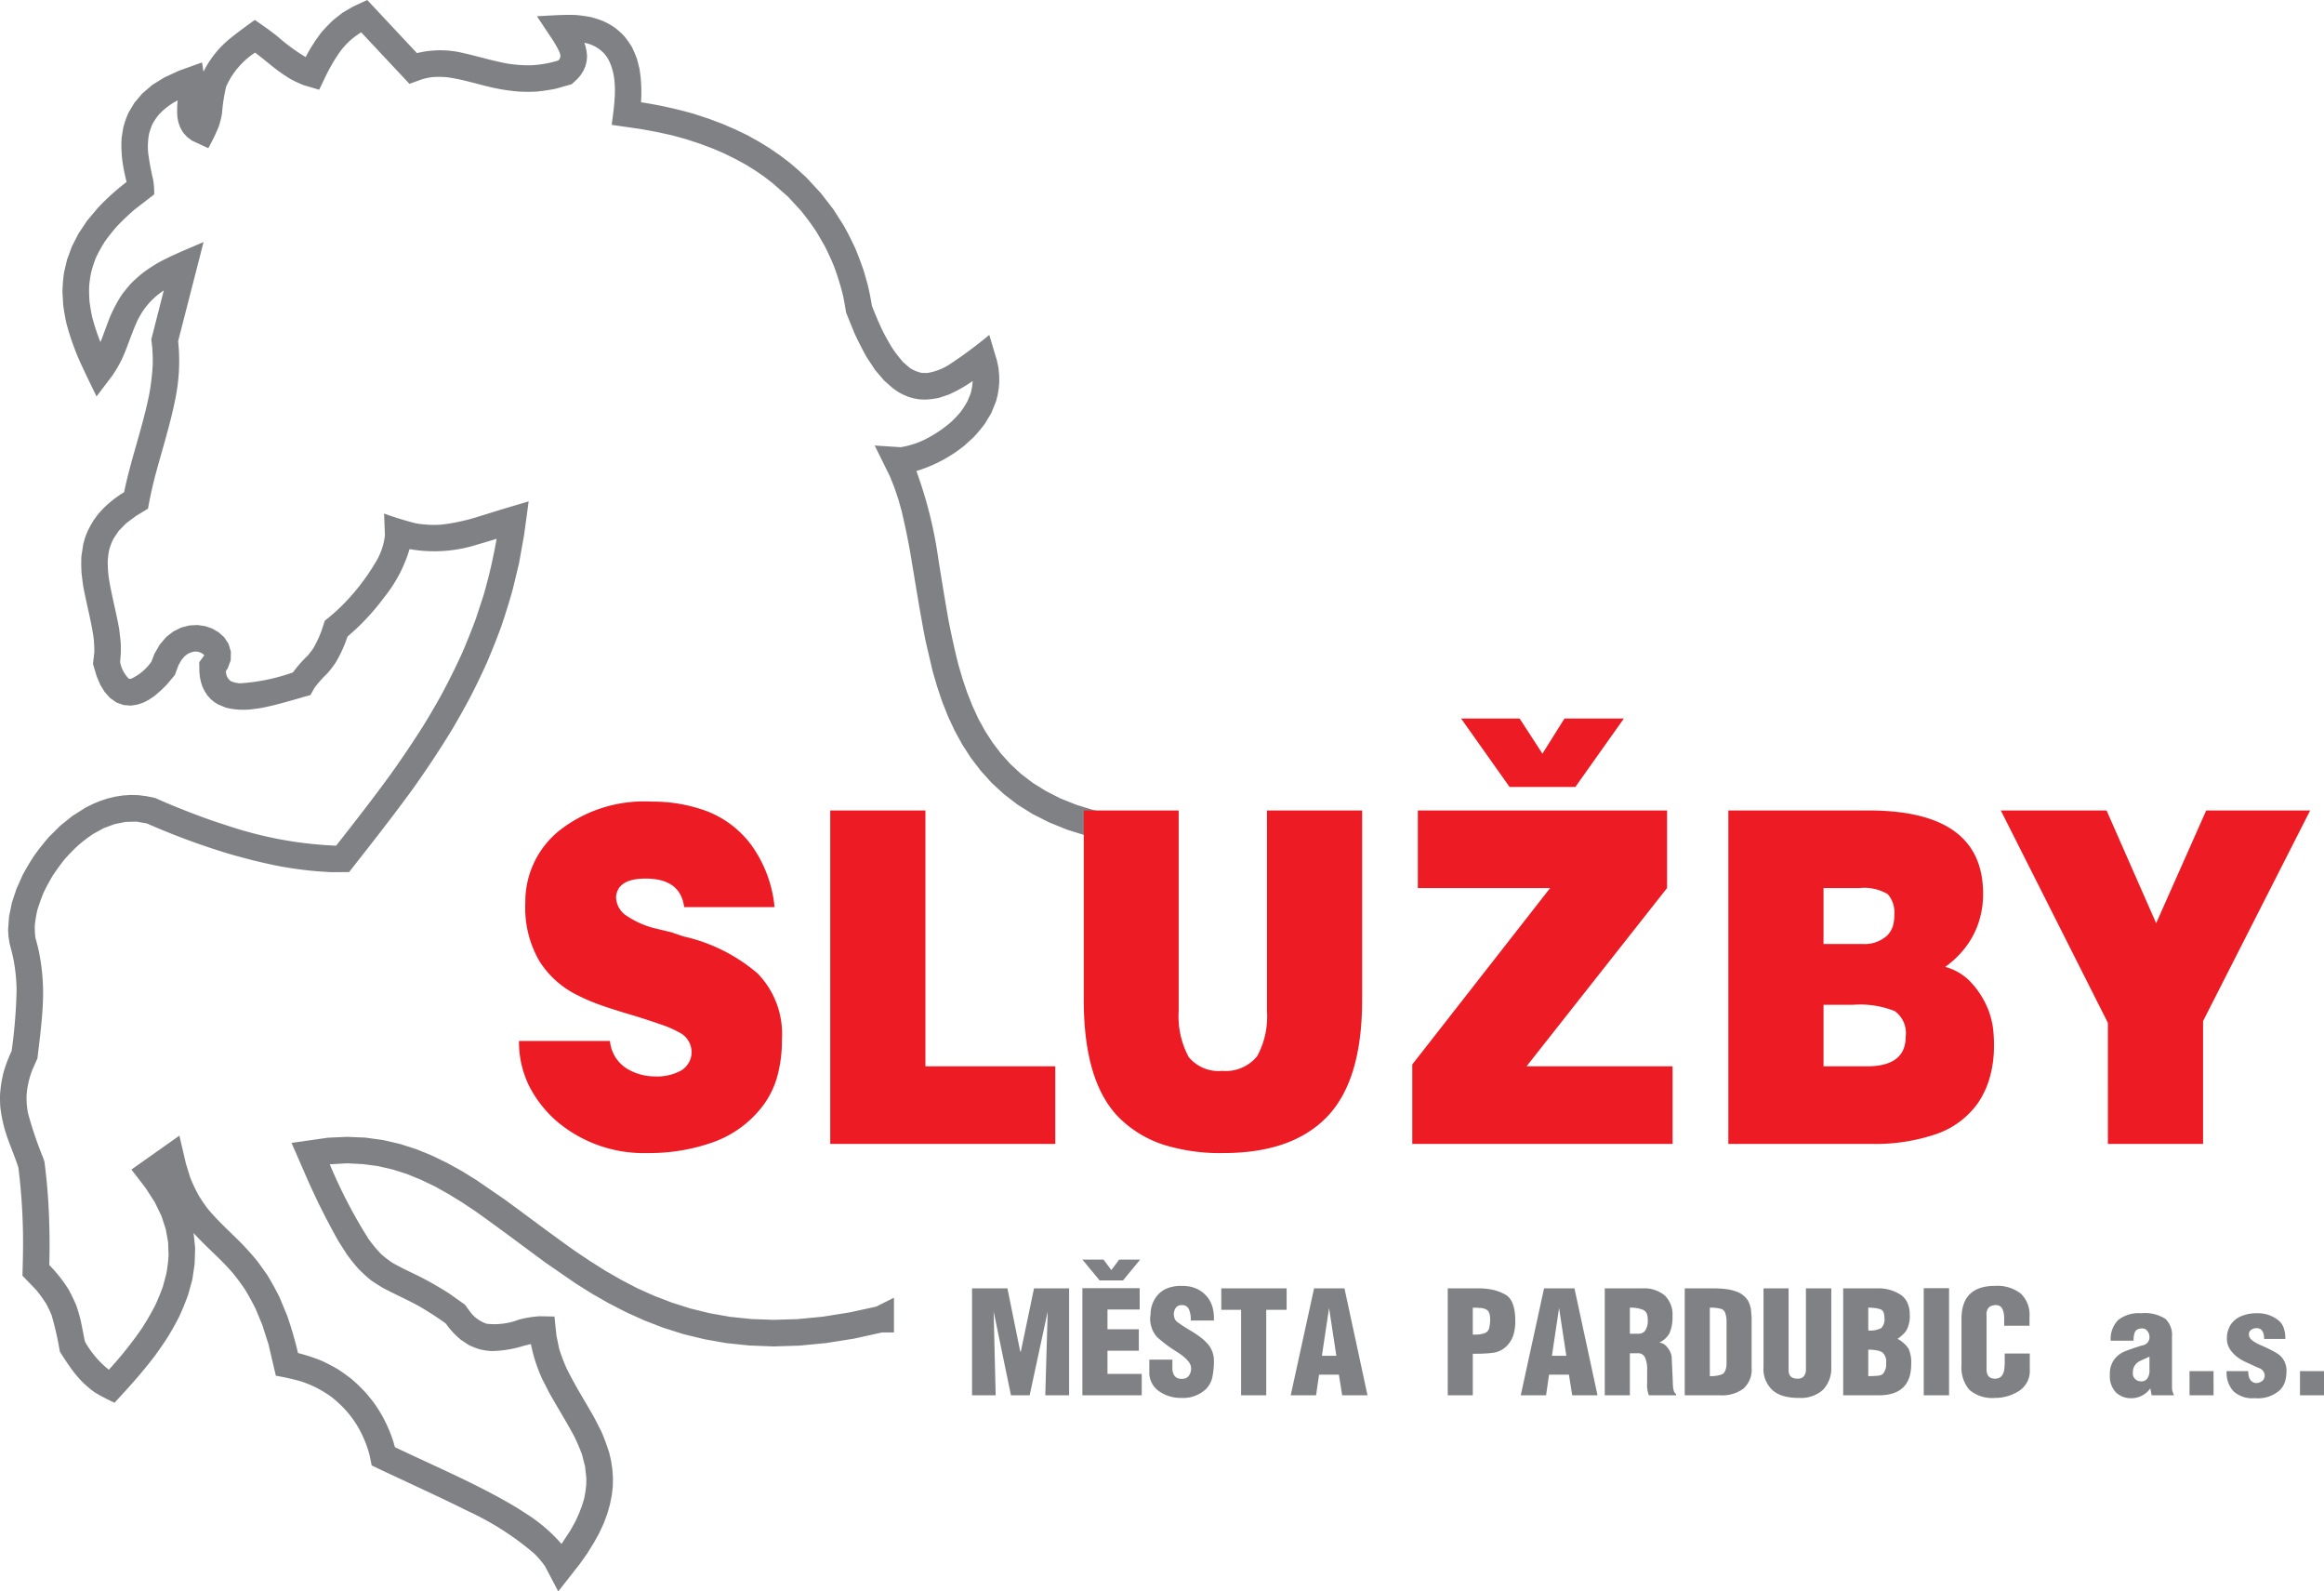
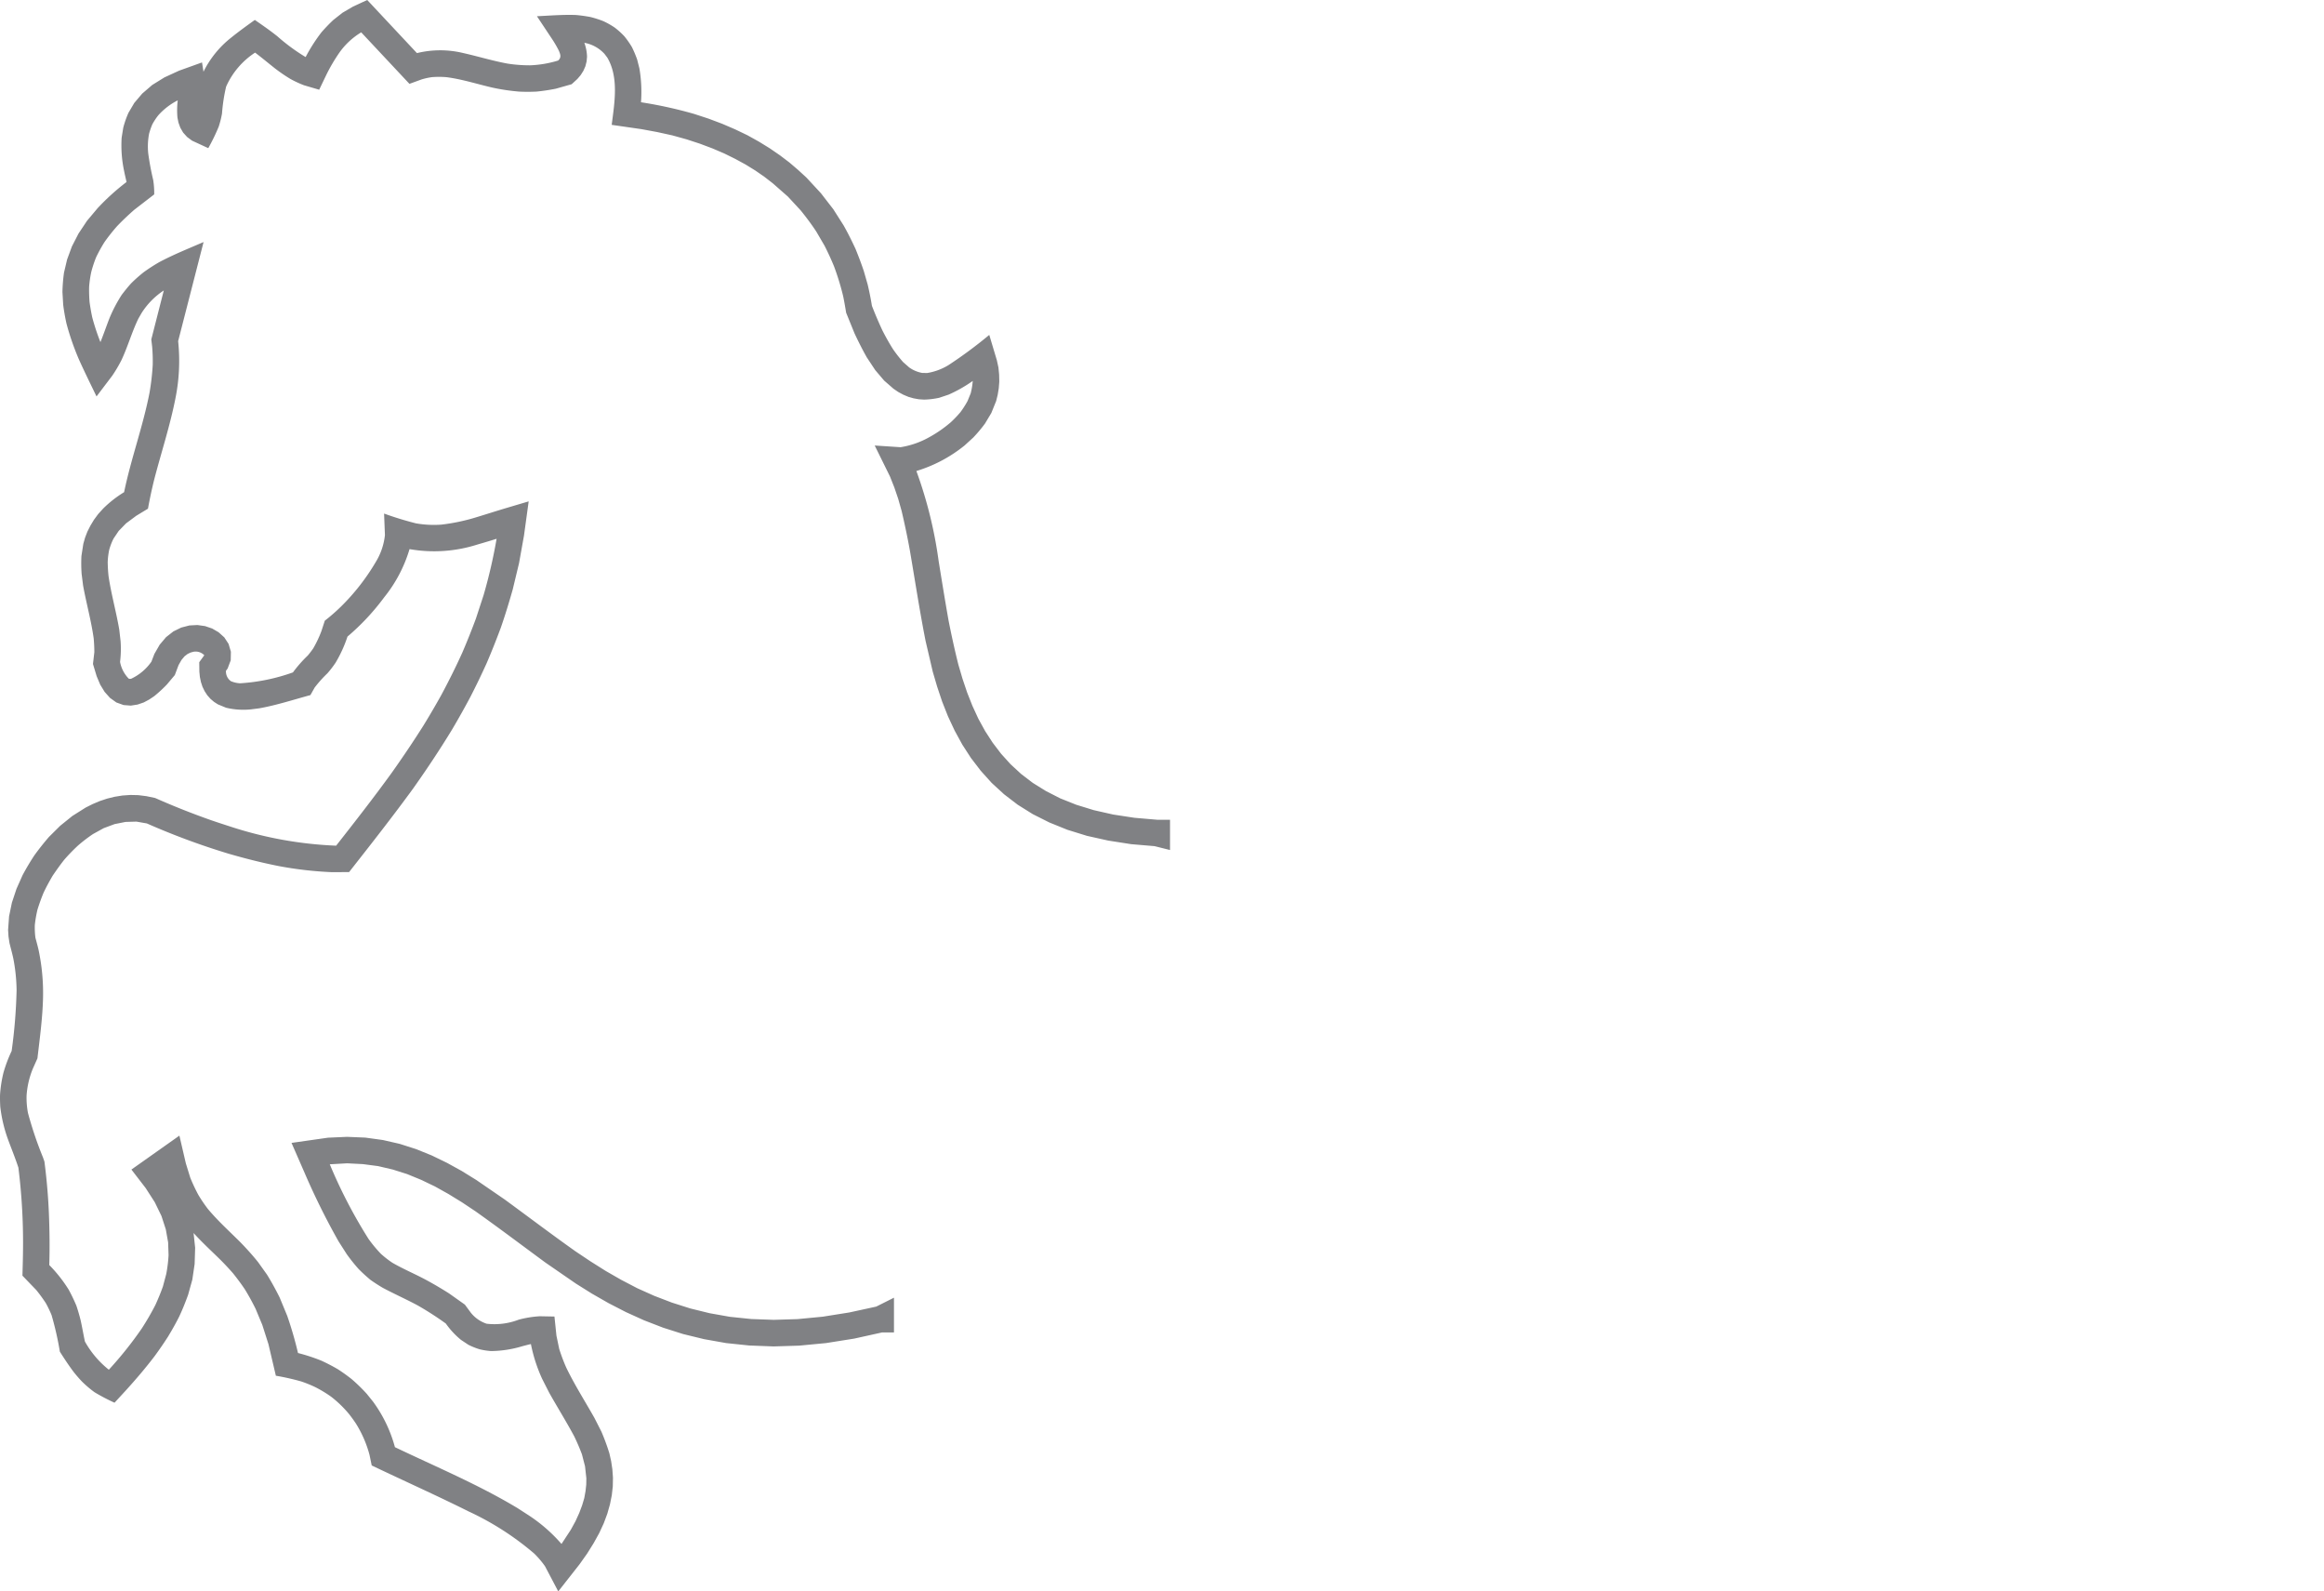
<svg xmlns="http://www.w3.org/2000/svg" viewBox="0 0 186.72 127.824">
-   <path d="M186.72,112.074h-1.929V110.13h1.929Zm-3.013-2.036a3.352,3.352,0,0,1-.113.921,1.672,1.672,0,0,1-.424.7,2.627,2.627,0,0,1-1.954.647h-.114a2.243,2.243,0,0,1-1.653-.554,2.209,2.209,0,0,1-.552-1.622h1.735c0,.605.219.925.653.962a.863.863,0,0,0,.511-.204.606.606,0,0,0,.16-.449.793.793,0,0,0-.136-.332.746.746,0,0,0-.38-.243l-.898-.411c-.182-.084-.321-.157-.424-.214a3.217,3.217,0,0,1-.385-.253,2.628,2.628,0,0,1-.576-.623,1.675,1.675,0,0,1-.177-.388,1.501,1.501,0,0,1-.06-.428,2.05,2.05,0,0,1,.295-1.133,1.857,1.857,0,0,1,.847-.695,3.116,3.116,0,0,1,1.247-.237,2.651,2.651,0,0,1,1.719.545,1.361,1.361,0,0,1,.451.626,2.603,2.603,0,0,1,.135.894h-1.705c0-.577-.202-.867-.6-.867a.746.746,0,0,0-.471.154.38.38,0,0,0-.146.339v.091c.027.267.355.531.98.799.307.133.586.264.834.392a5.238,5.238,0,0,1,.599.355,1.615,1.615,0,0,1,.602,1.228m-5.861,2.036h-1.93V110.13h1.93Zm-5.149-2.014v-1.09c-.175.076-.345.153-.515.231-.122.055-.244.114-.358.176a.963.963,0,0,0-.335.355.672.672,0,0,0-.103.261,2.394,2.394,0,0,0-.027.383.61.61,0,0,0,.208.406.682.682,0,0,0,.484.171.559.559,0,0,0,.471-.227,1.067,1.067,0,0,0,.175-.666m1.975,2.014h-1.798l-.108-.561a1.86,1.86,0,0,1-1.591.793,1.706,1.706,0,0,1-1.192-.486,1.89,1.89,0,0,1-.468-1.383,1.957,1.957,0,0,1,.345-1.233,2.031,2.031,0,0,1,.785-.63c.292-.126.784-.295,1.474-.511a.651.651,0,0,0,.578-.685.7.7,0,0,0-.17-.467.467.467,0,0,0-.391-.209.927.927,0,0,0-.408.08.495.495,0,0,0-.236.306,1.97,1.97,0,0,0-.072.599h-1.837a2.154,2.154,0,0,1,.592-1.652,2.644,2.644,0,0,1,1.852-.553,3.05,3.05,0,0,1,1.964.461,1.797,1.797,0,0,1,.517,1.414v4.156a.75.75,0,0,0,.033.216,2.498,2.498,0,0,0,.131.345m-11.59-2.081a1.913,1.913,0,0,1-.862,1.728,3.686,3.686,0,0,1-.904.415,3.523,3.523,0,0,1-1.018.146,2.829,2.829,0,0,1-2.061-.64,2.74,2.74,0,0,1-.642-2.002v-3.714q0-2.642,2.703-2.644a3.082,3.082,0,0,1,2.044.608,2.321,2.321,0,0,1,.717,1.875v.722h-2.035v-.561q0-1.099-.653-1.099a.871.871,0,0,0-.577.185.832.832,0,0,0-.186.636v4.345c0,.497.233.745.69.745.442,0,.691-.285.747-.852l.023-.364v-.807h2.014Zm-6.486,2.081h-2.035v-8.605h2.035Zm-5.056-2.598a.977.977,0,0,0-.298-.846,1.187,1.187,0,0,0-.448-.165,3.564,3.564,0,0,0-.69-.058v2.124a6.819,6.819,0,0,0,.793-.034.666.666,0,0,0,.388-.151,1.2,1.2,0,0,0,.255-.87m-.137-3.619c0-.358-.091-.584-.277-.677a2.167,2.167,0,0,0-.415-.104,3.76,3.76,0,0,0-.607-.042v1.829a1.847,1.847,0,0,0,1.058-.2,1.026,1.026,0,0,0,.241-.806m2.151,3.712q0,2.505-2.62,2.505H148.09v-8.591h2.729a3.252,3.252,0,0,1,1.867.5,1.541,1.541,0,0,1,.557.644,2.19,2.19,0,0,1,.195.968,2.358,2.358,0,0,1-.259,1.245,1.76,1.76,0,0,1-.299.357,3.225,3.225,0,0,1-.424.341,2.427,2.427,0,0,1,.894.804,2.765,2.765,0,0,1,.204,1.227m-6.422.185a2.508,2.508,0,0,1-.67,1.883,2.67,2.67,0,0,1-1.929.645,4.454,4.454,0,0,1-1.207-.143,2.398,2.398,0,0,1-.892-.456,2.316,2.316,0,0,1-.745-1.891v-6.309h2.015v6.581q0,.675.737.674a.61.61,0,0,0,.484-.193.862.862,0,0,0,.171-.576v-6.486h2.036Zm-8.414-.114v-3.529a1.946,1.946,0,0,0-.03-.354,2.676,2.676,0,0,0-.076-.292.496.496,0,0,0-.335-.334,2.942,2.942,0,0,0-.903-.097v5.497a2.515,2.515,0,0,0,.973-.14c.206-.092.331-.341.371-.751m2.014.198a2.052,2.052,0,0,1-.664,1.705,2.883,2.883,0,0,1-1.843.531h-2.866v-8.591h2.239a8.62,8.62,0,0,1,1.075.058,3.425,3.425,0,0,1,.8.188,1.808,1.808,0,0,1,.94.698,1.958,1.958,0,0,1,.272.808l.047.576Zm-8.347-3.865c0-.395-.122-.651-.372-.764a2.588,2.588,0,0,0-1.064-.175v2.092h.69a.664.664,0,0,0,.54-.242,1.468,1.468,0,0,0,.206-.911m2.275,6.101h-2.183a2.376,2.376,0,0,1-.139-1.007v-.96a2.467,2.467,0,0,0-.153-1.03.597.597,0,0,0-.546-.383h-.69v3.38h-2.015v-8.591h3.019a2.595,2.595,0,0,1,1.792.562,2.113,2.113,0,0,1,.63,1.659,3.248,3.248,0,0,1-.239,1.38,1.746,1.746,0,0,1-.836.756h-.015a.881.881,0,0,1,.656.359,1.583,1.583,0,0,1,.366.749l.093,2.027c0,.58.085.907.26.984Zm-8.814-3.172-.584-3.842-.574,3.842Zm2.506,3.172h-2.034l-.263-1.661h-1.599l-.239,1.661h-2.035l1.873-8.591h2.444Zm-8.627-6.078c0-.395-.078-.648-.233-.763a1.062,1.062,0,0,0-.653-.173,1.271,1.271,0,0,0-.284-.026h-.224v2.161h.084a2.235,2.235,0,0,0,.902-.126.583.583,0,0,0,.322-.367,2.973,2.973,0,0,0,.057-.299,2.901,2.901,0,0,0,.029-.407m2.019.123a3.714,3.714,0,0,1-.131,1.042,2.113,2.113,0,0,1-.385.755,1.897,1.897,0,0,1-1.168.724,6.671,6.671,0,0,1-.753.075c-.295.017-.625.023-.976.023v3.336h-2.013v-8.591h2.463a5.408,5.408,0,0,1,1.158.115,3.669,3.669,0,0,1,.967.363c.559.281.838.998.838,2.158m-14.376,2.783-.584-3.842-.578,3.842Zm2.504,3.172h-2.036l-.263-1.661h-1.596l-.239,1.661h-2.037l1.876-8.591h2.443Zm-6.498-6.87h-1.64v6.87H99.715v-6.87H98.123v-1.721h5.251Zm-5.843,4.004a6.353,6.353,0,0,1-.123,1.399,2.011,2.011,0,0,1-.501.953,2.684,2.684,0,0,1-1.998.722,3,3,0,0,1-1.801-.549,1.806,1.806,0,0,1-.766-1.557v-.968h1.853v.679a.983.983,0,0,0,.184.636.643.643,0,0,0,.53.224h.113a.623.623,0,0,0,.471-.216.947.947,0,0,0,.201-.667c0-.365-.369-.784-1.103-1.26a11.182,11.182,0,0,1-1.619-1.201,2.216,2.216,0,0,1-.554-1.684.75.75,0,0,0,.025-.215,2.346,2.346,0,0,1,.715-1.638,2.054,2.054,0,0,1,.745-.432,3.035,3.035,0,0,1,1.006-.152,3.716,3.716,0,0,1,.692.058,2.571,2.571,0,0,1,.607.204,2.347,2.347,0,0,1,.955.862,2.416,2.416,0,0,1,.274.656,3.262,3.262,0,0,1,.094.818v.185H95.67a2.073,2.073,0,0,0-.163-.94.584.584,0,0,0-.551-.298c-.367,0-.584.217-.646.653a1.236,1.236,0,0,0,.055.397.596.596,0,0,0,.199.287,12.614,12.614,0,0,0,1.145.747,8.409,8.409,0,0,1,.768.517,3.715,3.715,0,0,1,.544.504,2.048,2.048,0,0,1,.51,1.276m-5.8,2.866H86.964v-8.605h4.603v1.713H88.98v1.589h2.519v1.722H88.98v1.861h2.751Zm-.124-10.903-1.38,1.675H88.348l-1.384-1.675h1.697l.628.844.631-.844Zm-5.71,10.903H83.982l.194-6.731-1.45,6.731h-1.5l-1.392-6.729.162,6.729H78.098v-8.591h2.843l1.03,5.079h.046l1.06-5.079h2.82Z" style="fill:#808184" />
  <path d="M15.432,11.299l-.398-.295-.321-.355-.228-.395-.146-.404-.081-.397a6.684,6.684,0,0,1,.021-1.392,5.33,5.33,0,0,0-1.561,1.199,5.083,5.083,0,0,0-.478.724,5.81,5.81,0,0,0-.263.759,5.485,5.485,0,0,0-.068,1.571,21.615,21.615,0,0,0,.4,2.143,6.759,6.759,0,0,1,.081,1.157l-1.603,1.236c-.482.423-.933.848-1.376,1.311a15.287,15.287,0,0,0-1.006,1.269,12.118,12.118,0,0,0-.679,1.226,9.632,9.632,0,0,0-.396,1.201,8.92,8.92,0,0,0-.17,1.191c-.009.407.004.799.035,1.202.057.42.127.824.215,1.235a17.753,17.753,0,0,0,.659,1.994c.259-.638.482-1.295.735-1.942a11.688,11.688,0,0,1,.977-1.857c.244-.323.491-.629.761-.928a12.031,12.031,0,0,1,.995-.882,14.099,14.099,0,0,1,1.268-.82c1.155-.612,2.352-1.091,3.551-1.608l-2.043,7.959a15.185,15.185,0,0,1-.208,4.547c-.43,2.207-1.133,4.339-1.699,6.507-.199.792-.369,1.589-.517,2.402l-.94.57-.821.61-.591.607-.408.605a4.684,4.684,0,0,0-.356.921,5.755,5.755,0,0,0-.12,1.009c.011.376.026.735.071,1.115.213,1.435.612,2.838.858,4.277l.108.941a8.655,8.655,0,0,1-.044,1.656,2.602,2.602,0,0,0,.699,1.343.356.356,0,0,0,.192.007,4.092,4.092,0,0,0,1.628-1.372l.241-.626.425-.739.511-.604.586-.46.634-.31.654-.17.647-.034.615.087.573.196.514.3.455.409.344.524.187.632-.014.686-.249.659-.133.183a.956.956,0,0,0,.393.832,2.218,2.218,0,0,0,.732.172,15.37,15.37,0,0,0,4.256-.875,10.241,10.241,0,0,1,1.189-1.352c.162-.191.304-.379.442-.578a9.288,9.288,0,0,0,.657-1.387l.272-.836a14.991,14.991,0,0,0,1.284-1.118,17.387,17.387,0,0,0,2.812-3.599,5.183,5.183,0,0,0,.735-2.155l-.068-1.733a26.58,26.58,0,0,0,2.561.786,8.34,8.34,0,0,0,2.039.103,15.697,15.697,0,0,0,2.858-.607c.762-.231,1.519-.475,2.282-.704l1.877-.557-.377,2.748-.397,2.214-.511,2.126c-.292,1.029-.599,2.037-.95,3.048-.359.968-.737,1.919-1.144,2.867-.416.919-.85,1.818-1.312,2.716q-.692,1.298-1.439,2.566c-.987,1.624-2.029,3.189-3.128,4.743-1.67,2.294-3.421,4.521-5.171,6.748l-1.385.007a29.939,29.939,0,0,1-4.268-.49c-1.371-.272-2.716-.612-4.052-1.001a57.558,57.558,0,0,1-6.544-2.424l-.836-.146-.878.025-.882.176-.874.326-.851.469a12.114,12.114,0,0,0-1.215.93,14.377,14.377,0,0,0-1.106,1.143c-.334.423-.632.844-.935,1.292-.259.448-.502.886-.724,1.359-.185.448-.339.88-.484,1.342a9.735,9.735,0,0,0-.215,1.239,6.258,6.258,0,0,0,.049,1.033c.086.309.166.609.241.921a16.738,16.738,0,0,1,.371,3.838c-.035,1.65-.259,3.28-.451,4.924l-.367.822a6.874,6.874,0,0,0-.506,2.176,6.591,6.591,0,0,0,.11,1.378,29.88,29.88,0,0,0,1.203,3.565l.122.346c.204,1.573.332,3.14.379,4.727.039,1.187.046,2.388.011,3.588a11.244,11.244,0,0,1,1.559,1.976,13.964,13.964,0,0,1,.619,1.289c.134.403.251.798.35,1.211.121.554.216,1.111.334,1.664a7.642,7.642,0,0,0,1.923,2.266,30.23,30.23,0,0,0,2.635-3.298,21.206,21.206,0,0,0,1.11-1.915c.221-.49.42-.964.6-1.474l.265-.994a11.05,11.05,0,0,0,.188-1.521l-.035-1.027-.186-1.044-.35-1.078-.535-1.101-.734-1.141-1.144-1.485,3.855-2.725.517,2.224.357,1.157a13.979,13.979,0,0,0,.652,1.385,11.836,11.836,0,0,0,.757,1.116c.789.948,1.696,1.767,2.57,2.635.517.527,1.002,1.064,1.468,1.643l.719,1.007c.37.6.697,1.199,1.013,1.832l.609,1.473a29.973,29.973,0,0,1,.867,2.99,14.635,14.635,0,0,1,1.881.615c.454.21.876.427,1.306.678.386.247.751.51,1.114.795a13.851,13.851,0,0,1,1.223,1.189l.5.621a11.022,11.022,0,0,1,1.763,3.663c3.305,1.583,6.713,3.005,9.864,4.904l.884.571a12.623,12.623,0,0,1,2.635,2.3l.748-1.14.377-.688.299-.657.233-.618.172-.578.101-.558.058-.525.009-.511-.107-.969-.247-.955c-.183-.489-.383-.951-.608-1.422-.638-1.195-1.356-2.34-2.018-3.518l-.57-1.12a12.467,12.467,0,0,1-.904-2.797c-.222.047-.441.109-.662.165a8.999,8.999,0,0,1-2.543.397,5.627,5.627,0,0,1-.907-.14,5.508,5.508,0,0,1-.916-.367l-.588-.39a6.612,6.612,0,0,1-1.221-1.314,25.045,25.045,0,0,0-2.26-1.455c-.924-.498-1.885-.922-2.812-1.418-.339-.199-.655-.403-.981-.633-.341-.284-.65-.566-.958-.878a14.093,14.093,0,0,1-.948-1.186l-.655-1.023a56.762,56.762,0,0,1-2.742-5.533l-1.041-2.383,2.933-.418,1.531-.068,1.466.061,1.414.195,1.355.31,1.312.42,1.263.512,1.22.592,1.193.658,1.161.719,2.276,1.562c1.893,1.385,3.769,2.805,5.686,4.162l1.195.799,1.223.772,1.256.721,1.306.681,1.359.609,1.418.543,1.473.468,1.548.381,1.63.29,1.716.178,1.813.066,1.909-.059,2.022-.194,2.138-.34,2.161-.47,1.427-.716v2.789h-.951l-2.24.496-2.267.36-2.155.205-2.054.064-1.953-.074-1.865-.195-1.767-.314-1.688-.411-1.605-.511-1.533-.592-1.46-.661-1.397-.72-1.341-.767-1.287-.807-2.439-1.681c-1.872-1.376-3.721-2.772-5.616-4.116l-1.091-.727-1.085-.666-1.092-.61-1.107-.53-1.121-.46-1.153-.365-1.183-.276-1.215-.16-1.271-.065-1.394.079a40.038,40.038,0,0,0,3.112,5.992,10.605,10.605,0,0,0,.994,1.197,7.784,7.784,0,0,0,.931.724c.712.411,1.469.748,2.207,1.117.804.407,1.577.857,2.342,1.342l1.268.899.484.656a2.717,2.717,0,0,0,1.263.878,5.421,5.421,0,0,0,2.572-.323,8.41,8.41,0,0,1,1.701-.277l1.177.023.159,1.531.222,1.064a14.468,14.468,0,0,0,.572,1.517c.674,1.393,1.503,2.691,2.263,4.039l.553,1.087a17.213,17.213,0,0,1,.645,1.752l.141.626.098.655.048.671-.013.697-.081.714-.146.729-.213.753-.285.768-.367.792-.448.809-.521.835-.61.86-1.711,2.179-1.061-2.016a7.275,7.275,0,0,0-.869-1.023,22.9,22.9,0,0,0-5.276-3.387c-2.575-1.284-5.196-2.456-7.782-3.69l-.178-.857a9.191,9.191,0,0,0-1.085-2.5c-.171-.261-.351-.505-.543-.754a9.221,9.221,0,0,0-1.441-1.401,10.034,10.034,0,0,0-1.278-.775,9.861,9.861,0,0,0-1.143-.463,19.227,19.227,0,0,0-2.033-.457l-.595-2.534-.495-1.551-.54-1.294c-.271-.545-.555-1.068-.872-1.579-.295-.437-.601-.845-.926-1.254-.318-.365-.643-.713-.976-1.05-.745-.735-1.515-1.437-2.207-2.201l.126,1.183-.041,1.302-.185,1.257-.338,1.217c-.217.6-.444,1.168-.712,1.741-.279.559-.586,1.099-.915,1.642-.337.521-.683,1.027-1.053,1.531-.732.963-1.505,1.867-2.318,2.763l-.915.994a15.621,15.621,0,0,1-1.606-.842,8.591,8.591,0,0,1-1.013-.862c-.222-.231-.426-.469-.626-.716-.414-.543-.779-1.102-1.147-1.677a24.981,24.981,0,0,0-.669-2.948,9.747,9.747,0,0,0-.454-.945,12.445,12.445,0,0,0-.775-1.064l-1.109-1.151c.016-.597.034-1.179.042-1.767a48.757,48.757,0,0,0-.367-6.911c-.259-.794-.577-1.556-.861-2.338a11.568,11.568,0,0,1-.596-2.561c-.016-.327-.029-.641-.016-.972a10.236,10.236,0,0,1,.273-1.755,11.21,11.21,0,0,1,.658-1.743,42.118,42.118,0,0,0,.397-4.887,14.267,14.267,0,0,0-.264-2.543c-.089-.421-.206-.832-.307-1.24l-.079-.524L.65,74.69.729,73.6l.227-1.098.367-1.106.489-1.097c.296-.555.604-1.072.95-1.597.37-.513.756-.997,1.173-1.481l.898-.891.982-.792,1.064-.671.558-.28.576-.244.599-.199.603-.148.62-.099.634-.045.644.015.65.082.705.148c1.482.657,2.974,1.249,4.499,1.785.491.17.989.33,1.479.489a31.275,31.275,0,0,0,8.56,1.555c1.519-1.935,3.034-3.875,4.478-5.87.885-1.249,1.734-2.508,2.55-3.801.494-.805.96-1.602,1.416-2.42.606-1.13,1.17-2.256,1.696-3.42.388-.903.748-1.806,1.091-2.73l.621-1.897a41.648,41.648,0,0,0,1.041-4.513c-.514.163-1.031.316-1.554.467a11.426,11.426,0,0,1-5.441.364,11.272,11.272,0,0,1-2.03,3.862,18.781,18.781,0,0,1-2.955,3.163,10.623,10.623,0,0,1-.951,2.089,8.278,8.278,0,0,1-.657.857,9.764,9.764,0,0,0-1.032,1.152l-.339.602c-1.371.371-2.712.813-4.111,1.062l-.664.084a5.947,5.947,0,0,1-2.004-.132l-.657-.271-.306-.197-.287-.243-.256-.289-.213-.326-.173-.354-.126-.385-.084-.405-.041-.423-.009-.764.405-.558a.968.968,0,0,0-.876-.279l-.232.064-.237.114-.241.186-.245.291-.237.417-.301.8-.637.757a10.871,10.871,0,0,1-1.022.941l-.403.269-.437.233-.494.168-.543.085-.584-.046-.576-.207-.512-.367-.432-.485-.352-.576-.287-.682-.296-.981.11-.948c0-.372-.02-.731-.051-1.099-.199-1.435-.597-2.838-.853-4.26l-.118-.932a11.912,11.912,0,0,1-.015-1.439l.152-.977.14-.493.186-.484.243-.478.283-.47.337-.458.397-.438a9.198,9.198,0,0,1,1.69-1.324c.557-2.693,1.514-5.278,2.04-7.975a19.46,19.46,0,0,0,.26-2.253,13.94,13.94,0,0,0-.047-1.461l-.068-.58,1.004-3.934a6.074,6.074,0,0,0-1.775,1.798l-.272.472c-.518,1.075-.841,2.232-1.352,3.321a11.261,11.261,0,0,1-.735,1.247L7.755,31.843c-.475-.984-.961-1.967-1.406-2.956A20.838,20.838,0,0,1,5.34,25.983c-.111-.498-.198-.992-.263-1.503l-.06-1.025a13.237,13.237,0,0,1,.125-1.557l.248-1.051L5.775,19.8l.531-1.036.687-1.031.849-1.011a18.526,18.526,0,0,1,2.324-2.103c-.06-.284-.134-.572-.188-.854a9.903,9.903,0,0,1-.204-2.708l.128-.792a7.533,7.533,0,0,1,.421-1.208l.468-.793.635-.747.805-.693.98-.607,1.175-.54,1.846-.663.117.747a7.995,7.995,0,0,1,2.225-2.739c.615-.498,1.252-.955,1.9-1.421.62.43,1.222.844,1.814,1.317a15.463,15.463,0,0,0,2.267,1.666,13.652,13.652,0,0,1,1.288-2.01c.305-.341.599-.653.935-.968l.74-.583.853-.499L29.505,0l3.994,4.266a7.869,7.869,0,0,1,3.718-.006c1.188.266,2.354.626,3.552.847a11.495,11.495,0,0,0,1.822.139,8.804,8.804,0,0,0,2.252-.383c.27-.248.19-.471.064-.778a8.608,8.608,0,0,0-.573-.983L43.14,1.304c1.035-.05,2.078-.137,3.119-.1.387.032.76.087,1.149.156a8.304,8.304,0,0,1,1.047.331,6.157,6.157,0,0,1,.935.525,6.05,6.05,0,0,1,.777.703,7.213,7.213,0,0,1,.604.863,9.19,9.19,0,0,1,.42.995l.18.711a11.209,11.209,0,0,1,.13,2.725,34.618,34.618,0,0,1,4.266.937l1.156.378,1.102.414,1.043.449.988.474.92.512.87.535.817.562.756.573.708.605.664.609,1.17,1.264.993,1.285.825,1.294c.351.623.656,1.239.96,1.892.238.587.46,1.17.664,1.778l.311,1.084c.133.568.248,1.127.34,1.706.259.668.538,1.324.845,1.981.268.523.54,1.014.86,1.517a11.092,11.092,0,0,0,.797,1.017l.488.43a2.583,2.583,0,0,0,1.043.444l.407.008a4.747,4.747,0,0,0,1.709-.633A35.81,35.81,0,0,0,79.482,26.9l.611,2.041.126.577.056.573.012.559-.042.539-.087.527-.126.505-.385.952-.511.852A11.775,11.775,0,0,1,78.2,35.14l-.706.644a11.383,11.383,0,0,1-3.868,2.048,34.623,34.623,0,0,1,1.789,7.239c.259,1.595.516,3.19.799,4.784.234,1.182.489,2.351.786,3.532l.332,1.131.373,1.106.422,1.067.478,1.037.542.987.608.939.682.894.756.835.844.779.942.72,1.049.652,1.154.59,1.289.515,1.412.434,1.557.352,1.703.26,1.844.159h1.018v2.431l-1.243-.311-1.874-.159-1.846-.288-1.71-.381-1.574-.487-1.45-.587-1.33-.669-1.213-.758-1.096-.84-.99-.908-.882-.979-.787-1.027-.695-1.075-.612-1.119-.538-1.151-.466-1.177-.403-1.203-.356-1.212-.575-2.462c-.473-2.397-.84-4.805-1.252-7.209-.194-1.089-.42-2.155-.672-3.23l-.277-.98-.312-.916-.345-.87-1.229-2.493,2.078.136a6.912,6.912,0,0,0,2.262-.78,10.06,10.06,0,0,0,1.799-1.248,9.555,9.555,0,0,0,.754-.793,7.881,7.881,0,0,0,.564-.882l.255-.624a5.633,5.633,0,0,0,.164-.995,11.149,11.149,0,0,1-1.94,1.1l-.757.253a6.396,6.396,0,0,1-1.209.146l-.42-.026-.423-.076-.42-.12-.408-.171-.404-.217-.388-.265-.749-.653-.714-.839-.679-1.024c-.357-.632-.675-1.267-.984-1.923l-.676-1.663c-.07-.432-.145-.864-.232-1.294a20.509,20.509,0,0,0-.744-2.439c-.233-.565-.482-1.107-.757-1.647l-.661-1.132c-.393-.6-.81-1.152-1.254-1.704l-1.034-1.116L62.085,14.72l-.676-.523-.725-.501-.78-.481-.836-.455-.884-.436-.949-.406-1.011-.379-1.067-.349-1.135-.315-1.205-.265-1.277-.236-2.393-.345c.217-1.734.591-3.798-.354-5.402l-.232-.306a2.893,2.893,0,0,0-1.612-.884,3.554,3.554,0,0,1,.216,1.121l-.035.378-.097.387-.161.365-.22.347-.267.312-.456.418-1.275.361c-.51.102-1.003.175-1.52.229a13.611,13.611,0,0,1-1.414.003,16.477,16.477,0,0,1-2.112-.311c-1.245-.282-2.478-.69-3.745-.849a7.392,7.392,0,0,0-1.143-.003,5.412,5.412,0,0,0-.847.184l-.977.356L29.021,2.598a5.838,5.838,0,0,0-1.73,1.596,13.619,13.619,0,0,0-1.088,1.851l-.558,1.161-1.222-.358a8.809,8.809,0,0,1-1.081-.501,12.984,12.984,0,0,1-1.261-.863c-.529-.417-1.048-.853-1.586-1.258A6.316,6.316,0,0,0,18.167,6.96a14.02,14.02,0,0,0-.331,2.165,7.514,7.514,0,0,1-.264,1.048,15.862,15.862,0,0,1-.838,1.727Z" style="fill:#808184" />
-   <path d="M160.754,65.098h8.496l3.985,9.056,4.021-9.056h8.353l-8.605,16.916V91.88h-7.648V82.157Zm-14.245,15.61v4.94h3.492q3.112,0,3.11-2.383a2.171,2.171,0,0,0-.883-2.055,7.55,7.55,0,0,0-3.354-.502Zm0-9.378v4.494h3.174a2.683,2.683,0,0,0,1.918-.662,1.881,1.881,0,0,0,.468-.736,3.07,3.07,0,0,0,.129-.959,2.21,2.21,0,0,0-.531-1.648,3.686,3.686,0,0,0-2.241-.489Zm-7.646-6.232H150.13q9.198,0,9.2,6.678a7.265,7.265,0,0,1-.361,2.328,6.701,6.701,0,0,1-1.048,1.981,7.631,7.631,0,0,1-1.636,1.579,4.321,4.321,0,0,1,2.143,1.317,6.91,6.91,0,0,1,1.371,2.265,6.699,6.699,0,0,1,.321,1.282,10.65,10.65,0,0,1,.084,1.449,9.173,9.173,0,0,1-.332,2.549,7.063,7.063,0,0,1-.966,2.087,6.834,6.834,0,0,1-3.324,2.47,15.149,15.149,0,0,1-5.238.797H138.863Zm-4.481,26.782h-20.914v-6.381l11.076-14.169h-10.629v-6.232h20.023V71.33l-11.289,14.318h11.733Zm-3.914-34.166-3.897,5.496h-5.286l-3.895-5.496h4.704l1.832,2.822,1.769-2.822Zm-43.394,7.384H94.7v16.13a6.87,6.87,0,0,0,.811,3.682,3.122,3.122,0,0,0,2.703,1.104,3.246,3.246,0,0,0,2.791-1.179,6.637,6.637,0,0,0,.79-3.607v-16.13h7.644v15.221q0,6.452-2.811,9.376t-8.349,2.921a15.183,15.183,0,0,1-4.844-.686,9.073,9.073,0,0,1-3.526-2.16q-2.833-2.852-2.835-9.451Zm-20.369,0h7.647v20.55h10.434V91.88H66.705ZM54.969,72.86q-.298-2.295-3.109-2.291-2.217,0-2.363,1.449a1.838,1.838,0,0,0,.746,1.473,7.476,7.476,0,0,0,2.127,1.01c.527.13,1.057.259,1.595.388.429.149.741.254.94.323a13.754,13.754,0,0,1,5.972,2.983,6.96,6.96,0,0,1,1.947,5.261,11.105,11.105,0,0,1-.358,2.946,7.1,7.1,0,0,1-1.149,2.384,8.659,8.659,0,0,1-3.987,2.945,15.309,15.309,0,0,1-5.278.885,10.826,10.826,0,0,1-7.224-2.474,9.461,9.461,0,0,1-2.32-2.923,8.028,8.028,0,0,1-.81-3.607h7.31a2.91,2.91,0,0,0,1.339,2.208,4.329,4.329,0,0,0,2.238.638,4.037,4.037,0,0,0,2.128-.464,1.766,1.766,0,0,0,.851-1.356,1.784,1.784,0,0,0-1.042-1.738,8.232,8.232,0,0,0-1.46-.625c-.632-.224-1.316-.446-2.056-.676-1.081-.315-1.986-.601-2.723-.86a15.803,15.803,0,0,1-2.048-.885,7.532,7.532,0,0,1-2.893-2.649,8.498,8.498,0,0,1-1.135-4.667,7.329,7.329,0,0,1,2.74-5.831,11.036,11.036,0,0,1,7.379-2.322,12.498,12.498,0,0,1,4.538.799,8.04,8.04,0,0,1,3.524,2.723A10.135,10.135,0,0,1,62.23,72.86Z" style="fill:#ed1c24" />
</svg>